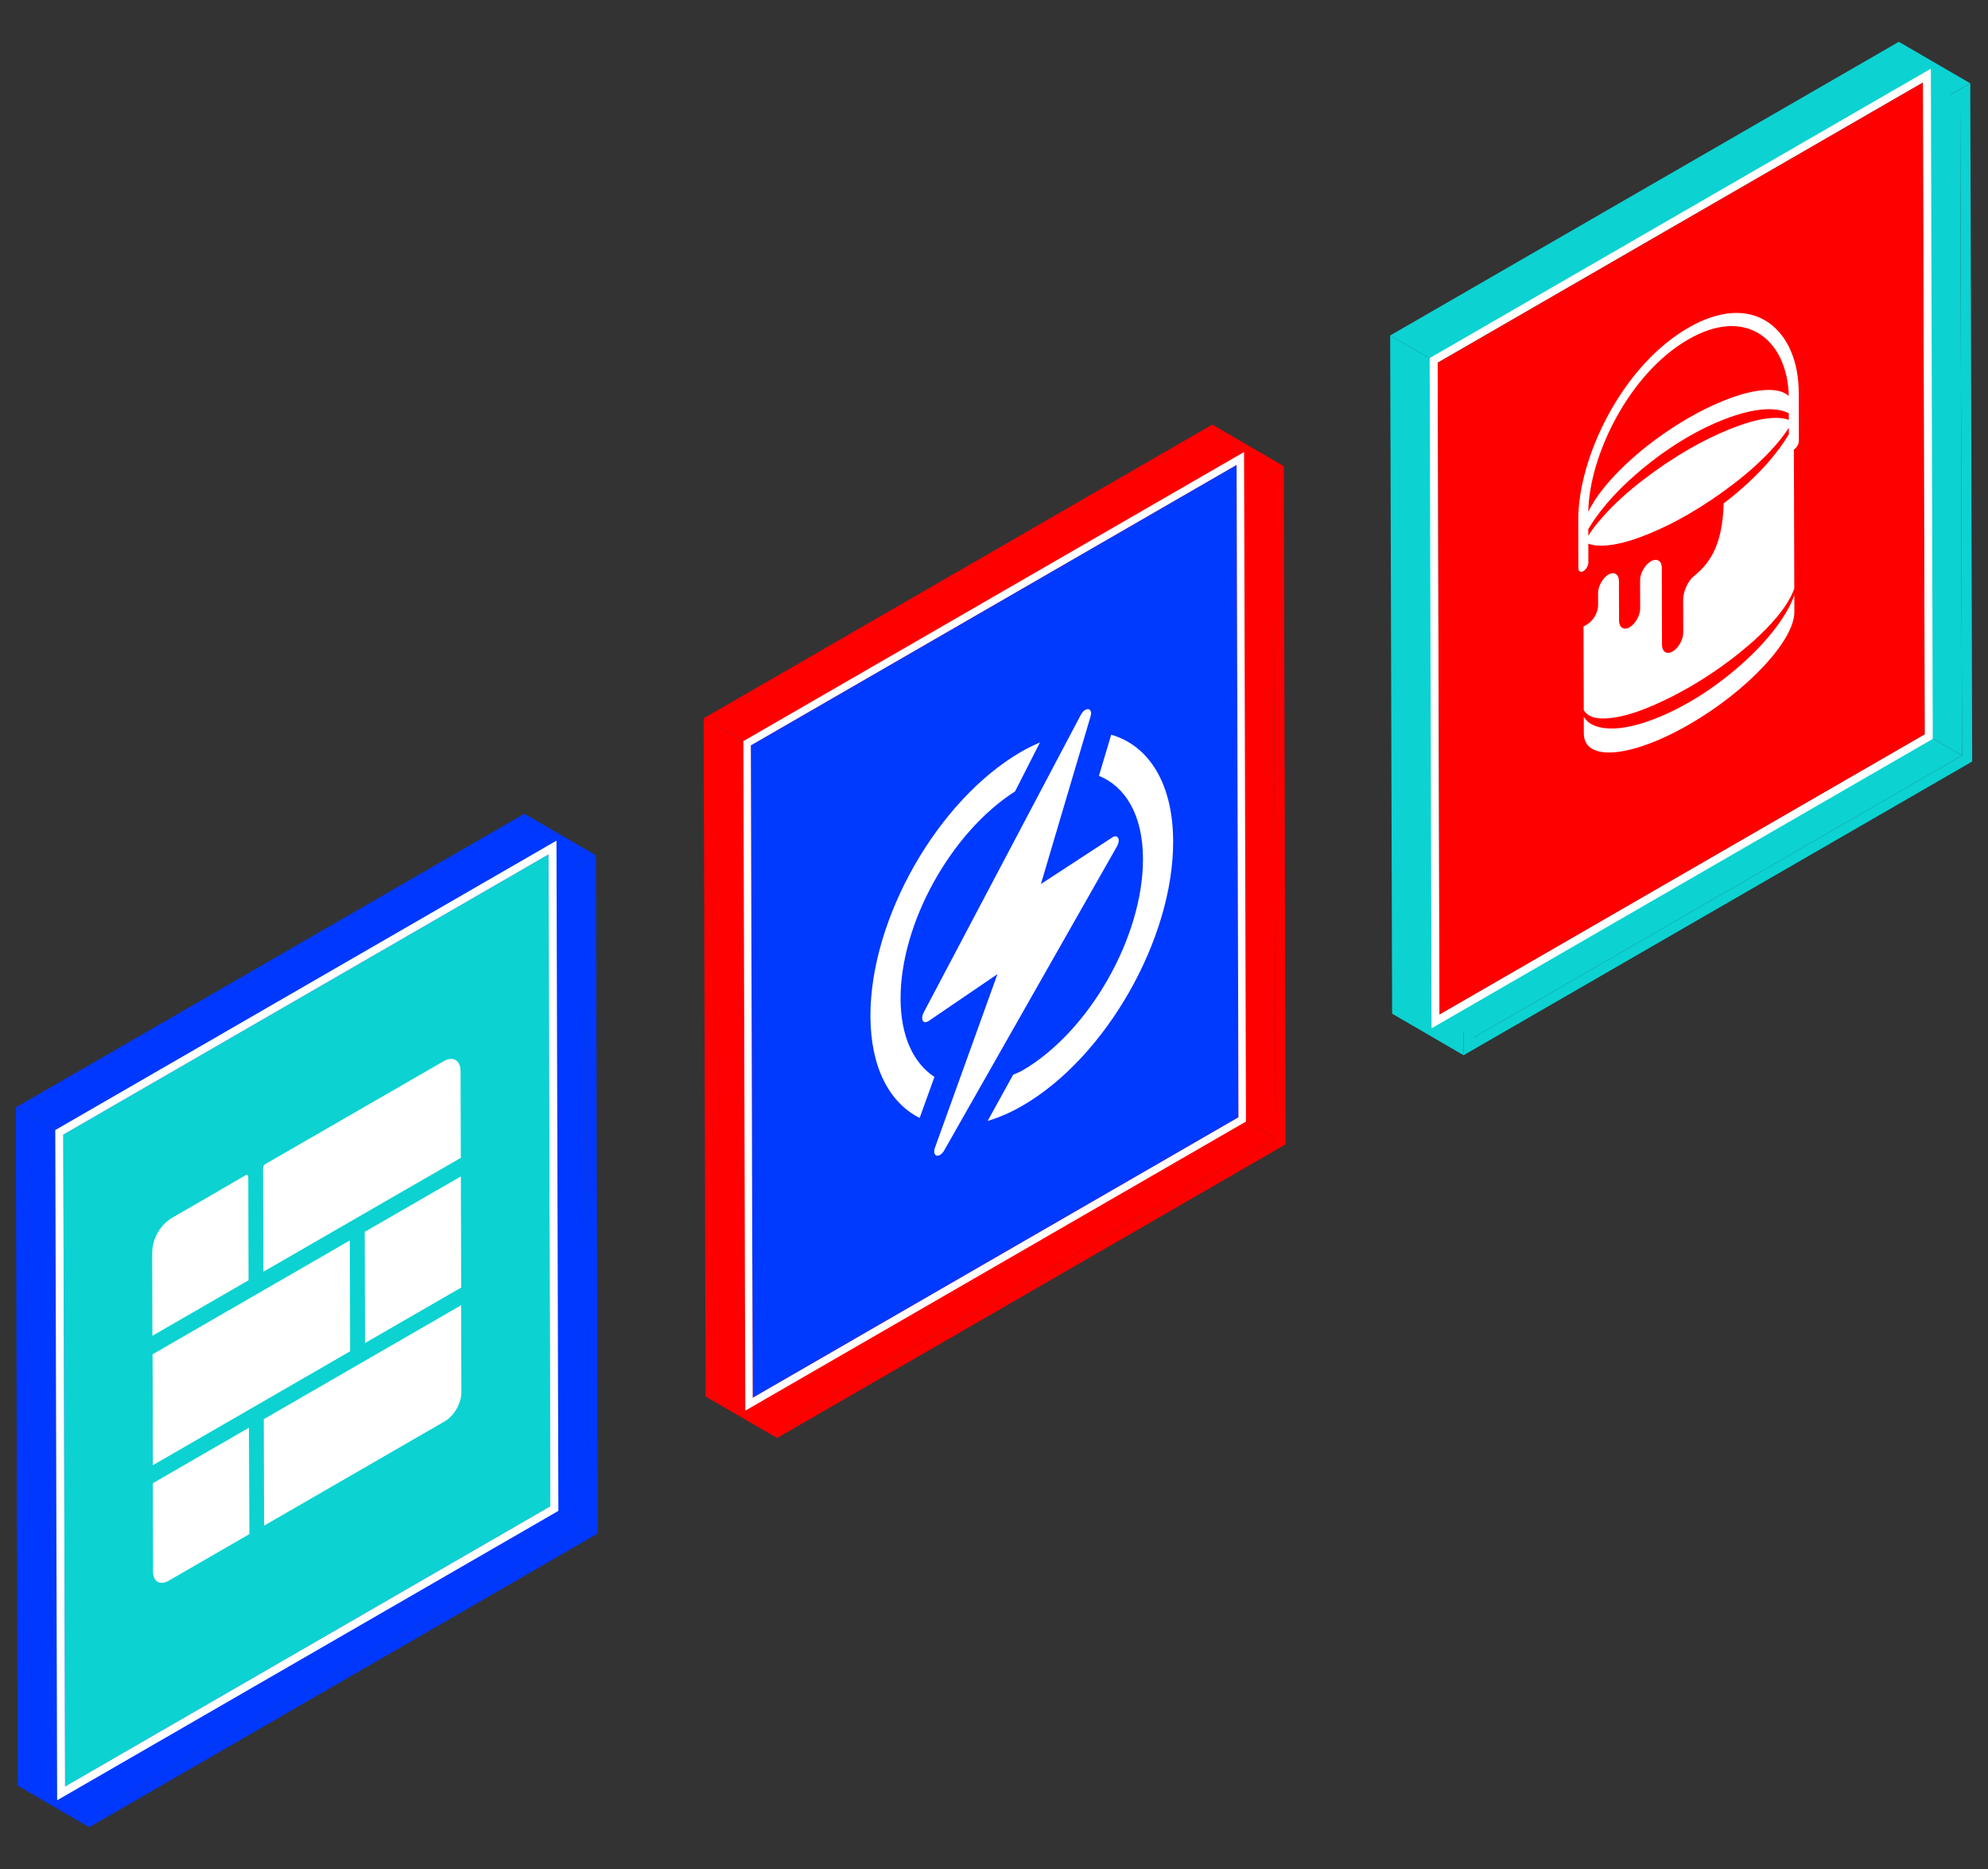
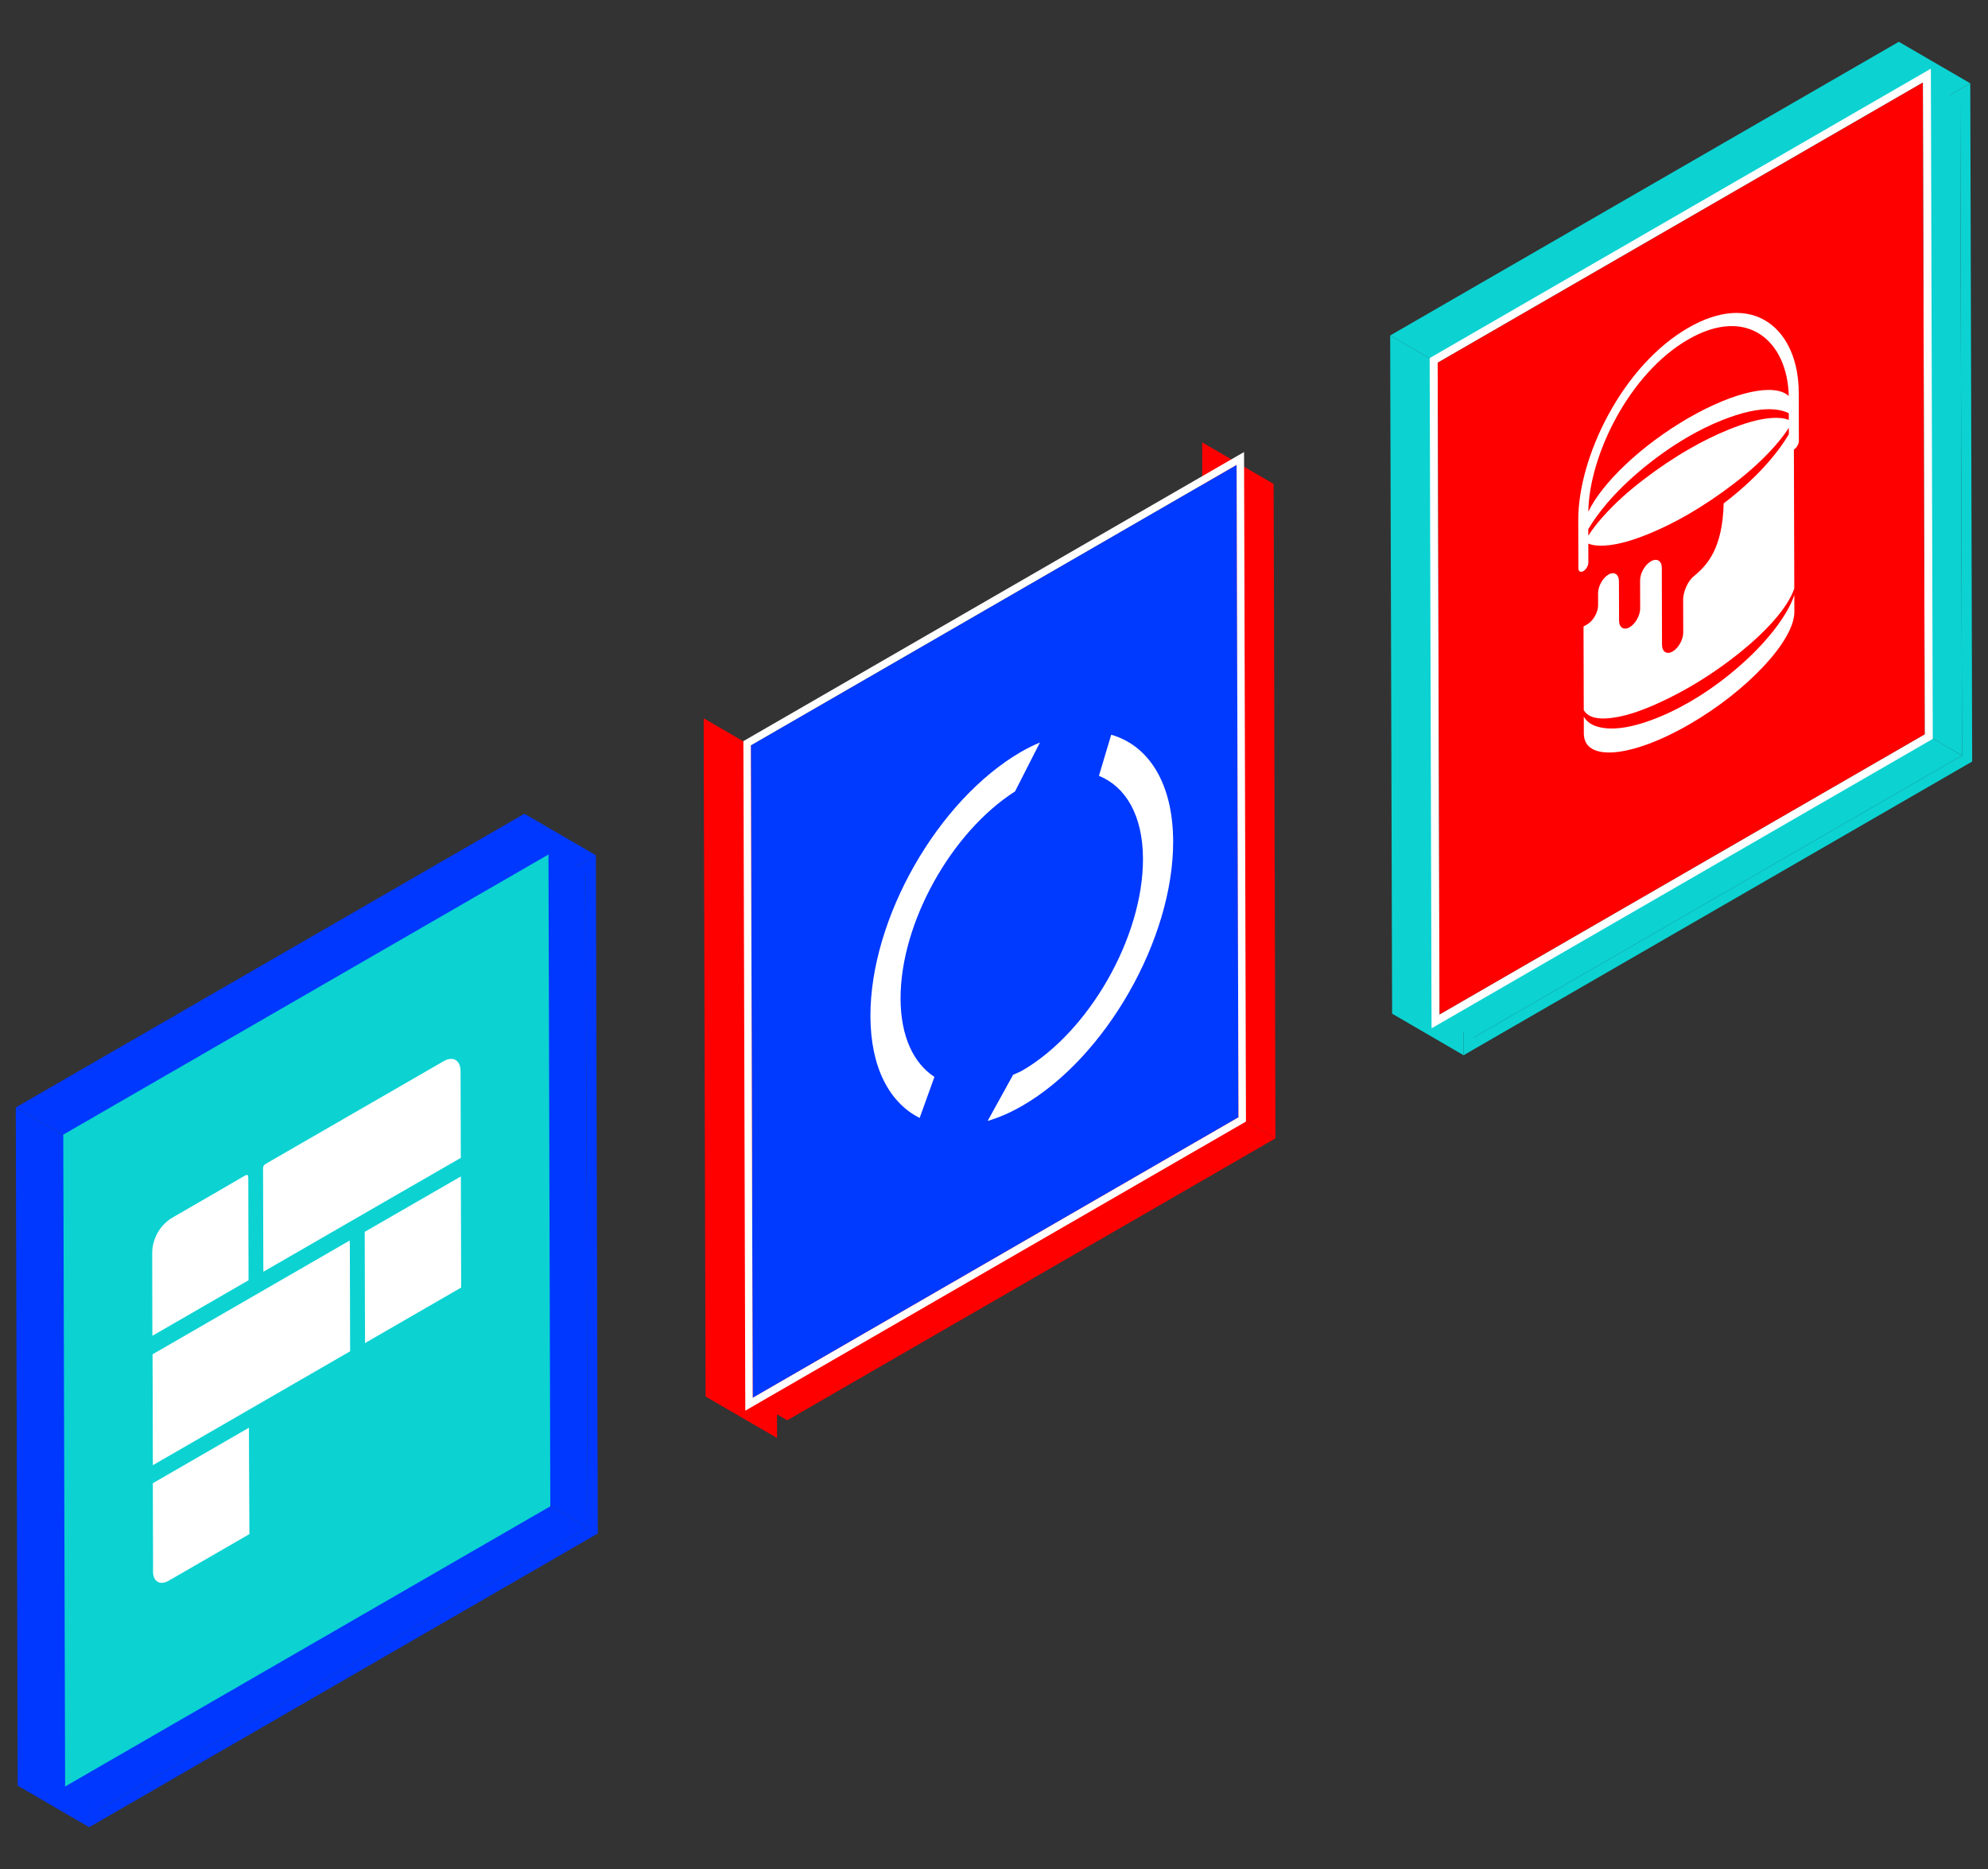
<svg xmlns="http://www.w3.org/2000/svg" version="1.1" id="Layer_1" x="0px" y="0px" viewBox="0 0 500 470" style="enable-background:new 0 0 500 470;" xml:space="preserve">
  <rect x="0" y="0" width="500" height="470" fill="#333333" stroke="none" />
  <style type="text/css">
	.st0{enable-background:new    ;}
	.st1{fill:#0038FF;}
	.st2{fill:#0CD2D2;}
	.st3{fill:#FFFFFF;}
	.st4{fill:#FF0000;}
	.st5{fill:#0039FF;}
</style>
  <g>
    <g>
      <g>
        <g>
          <g class="st0">
            <g>
              <polygon class="st1" points="24.98,455.02 7,444.58 129.82,373.67 147.79,384.12       " />
            </g>
            <g>
              <polygon class="st1" points="147.79,384.12 129.82,373.67 129.35,209.1 147.33,219.55       " />
            </g>
            <g>
              <path class="st1" d="M21.95,288.94l127.92-73.86l0.48,170.55L22.43,459.49L21.95,288.94z M147.79,384.12l-0.47-164.56        L24.51,290.46l0.47,164.56L147.79,384.12" />
            </g>
            <g>
              <polygon class="st1" points="21.95,288.94 3.97,278.49 131.89,204.64 149.87,215.08       " />
            </g>
            <g>
              <polygon class="st1" points="22.43,459.49 4.45,449.04 3.97,278.49 21.95,288.94       " />
            </g>
          </g>
        </g>
      </g>
      <g>
        <g>
          <g>
            <polygon class="st2" points="137.95,214.88 138.41,378.79 16.38,449.25 15.91,285.33      " />
          </g>
          <g>
-             <path class="st3" d="M13.9,284.18l126.06-72.78l0.48,168.54L14.37,452.72L13.9,284.18z M138.41,378.79l-0.46-163.92       L15.91,285.33l0.46,163.92L138.41,378.79" />
-           </g>
+             </g>
        </g>
      </g>
      <g>
        <g>
          <g>
            <path class="st3" d="M91.73,309.77l24.18-13.93c0.03,9.46,0.05,18.49,0.08,27.94c-8.04,4.64-16.1,9.29-24.18,13.96       L91.73,309.77z" />
          </g>
          <g>
            <path class="st3" d="M61.48,295.7c0.78-0.45,0.97-0.29,0.97,0.6c0,8.46,0.04,15.48,0.06,23.93c0,0.55,0,1.11,0,1.72       c-8.08,4.66-16.08,9.28-24.19,13.97c0-0.39,0-0.7,0-1.02c-0.01-7.03-0.03-12.65-0.04-19.68c-0.01-3.74,1.96-7.21,5.18-9.08       c2-1.15,4-2.31,6.01-3.47c1.33-0.77,2.67-1.54,4-2.31C56.14,298.8,58.81,297.26,61.48,295.7z" />
          </g>
          <g>
-             <path class="st3" d="M115.98,328.23l0.06,21.91c0.01,2.69-1.84,5.94-4.14,7.26l-45.48,26.26l-0.08-26.78L115.98,328.23z" />
-           </g>
+             </g>
          <g>
            <path class="st3" d="M87.94,311.96l0.05,0.98c0.02,7.77,0.04,15.53,0.06,23.3c0,1.17,0.01,2.35,0.01,3.57       c-17,9.82-32.68,18.87-49.62,28.65c0-0.41,0-0.76,0-1.11c-0.01-5.08-0.02-10.16-0.03-15.25c-0.01-3.63-0.01-7.27-0.04-10.89       l0-0.64L87.94,311.96z" />
          </g>
          <g>
            <path class="st3" d="M66.94,292.61c15.03-8.66,28.85-16.65,43.88-25.31l0.75-0.44c2.36-1.36,4.26-0.24,4.27,2.5       c0.02,7.74,0.04,14.07,0.06,21.81c-5.91,3.41-11.82,6.8-17.73,10.21c-10.78,6.22-20.36,11.75-31.14,17.97       c-0.22,0.13-0.45,0.26-0.77,0.45c-0.01-0.32-0.03-0.59-0.03-0.87c-0.02-8.77-0.03-16.14-0.07-24.9       C66.13,293.32,66.3,292.98,66.94,292.61z" />
          </g>
          <g>
            <path class="st3" d="M62.61,359.03c0.01,3.5,0.02,5.48,0.03,8.88c0.03,5.96,0.06,11.91,0.09,17.87       c-6.77,3.91-13.54,7.82-20.31,11.73c-2.19,1.26-3.95,0.2-3.93-2.35l0.01-1.55c-0.02-7-0.04-12.59-0.06-19.59       c0-0.34,0-0.68,0-1.03L62.61,359.03z" />
          </g>
        </g>
      </g>
    </g>
    <g>
      <g>
        <g class="st0">
          <g>
            <polygon class="st2" points="370.65,260.9 352.67,250.45 475.49,179.54 493.47,189.99      " />
          </g>
          <g>
            <polygon class="st2" points="493.47,189.99 475.49,179.54 475.02,14.97 493,25.42      " />
          </g>
          <g>
            <path class="st2" d="M367.62,94.81l127.92-73.86l0.48,170.55l-127.92,73.86L367.62,94.81z M493.47,189.99L493,25.42       L370.18,96.33l0.47,164.57L493.47,189.99" />
          </g>
          <g>
            <polygon class="st2" points="367.62,94.81 349.64,84.36 477.57,10.51 495.54,20.95      " />
          </g>
          <g>
            <polygon class="st2" points="368.11,265.36 350.13,254.91 349.64,84.36 367.62,94.81      " />
          </g>
        </g>
      </g>
    </g>
    <g>
      <g>
        <g>
          <path class="st3" d="M359.57,90.05l126.06-72.78l0.48,168.54l-126.06,72.78L359.57,90.05z M484.09,184.66l-0.46-163.92      L361.59,91.2l0.46,163.92L484.09,184.66" />
        </g>
        <g>
          <polygon class="st4" points="483.62,20.75 484.09,184.66 362.05,255.12 361.59,91.2     " />
        </g>
      </g>
    </g>
    <g>
      <g>
        <g class="st0">
          <g>
            <polygon class="st4" points="197.99,357.16 180.01,346.72 302.82,275.81 320.79,286.26      " />
          </g>
          <g>
            <polygon class="st4" points="320.79,286.26 302.82,275.81 302.35,111.24 320.33,121.69      " />
          </g>
          <g>
-             <path class="st4" d="M194.96,191.07l127.92-73.86l0.48,170.55l-127.92,73.86L194.96,191.07z M320.79,286.26l-0.47-164.57       l-122.81,70.9l0.47,164.57L320.79,286.26" />
-           </g>
+             </g>
          <g>
-             <polygon class="st4" points="194.96,191.07 176.98,180.63 304.9,106.77 322.88,117.22      " />
-           </g>
+             </g>
          <g>
            <polygon class="st4" points="195.44,361.62 177.46,351.18 176.98,180.63 194.96,191.07      " />
          </g>
        </g>
      </g>
    </g>
    <g>
      <g>
        <g>
          <polygon class="st5" points="311.03,116.9 311.49,280.97 189.32,351.51 188.85,187.44     " />
        </g>
        <g>
          <path class="st3" d="M186.97,186.37l125.92-72.7l0.48,168.37l-125.92,72.7L186.97,186.37z M311.49,280.97l-0.47-164.07      l-122.18,70.54l0.47,164.07L311.49,280.97" />
        </g>
      </g>
    </g>
    <g>
      <g>
        <g class="st0">
          <g>
            <path class="st3" d="M279.48,184.76c9.4,2.7,15.54,12.16,15.58,26.81c0.07,24.56-16.95,54.39-37.95,66.51       c-3,1.73-5.9,2.97-8.71,3.81l6.41-11.62c0.77-0.37,1.49-0.59,2.27-1.04c16.82-9.71,30.45-33.61,30.39-53.29       c-0.03-10.94-4.39-18.14-11.08-20.84C277.6,191.11,278.66,187.52,279.48,184.76z" />
          </g>
          <g>
-             <path class="st3" d="M281.23,210.74c0.26,0.49,0.14,1.31-0.28,2.06l-43.49,76.52c-0.29,0.5-0.66,0.89-1.04,1.11       c-0.3,0.18-0.61,0.24-0.87,0.16c-0.38-0.11-0.59-0.51-0.59-1.03c0-0.27,0.06-0.58,0.17-0.9c0.68-1.88,13.57-37.69,15.74-43.7       c-4.03,2.74-16.69,11.37-17.35,11.82c-0.68,0.4-1.19,0.33-1.43-0.11c-0.27-0.46-0.19-1.27,0.21-2.03l39.56-74.93       c0.29-0.54,0.68-0.96,1.09-1.19c0.27-0.15,0.54-0.22,0.78-0.19c0.43,0.07,0.69,0.48,0.69,1.04c0,0.23-0.05,0.48-0.12,0.74       c-0.55,1.84-10.91,36.86-12.5,42.19c3.68-2.39,17.3-11.29,18.02-11.76C280.48,210.16,280.99,210.26,281.23,210.74z" />
-           </g>
+             </g>
          <g>
            <path class="st3" d="M226.5,251.16c0.03,9.52,3.3,16.25,8.52,19.65c-1.4,3.88-2.66,7.4-3.72,10.32       c-7.56-3.79-12.35-12.65-12.38-25.59c-0.07-24.54,16.95-54.38,37.95-66.51c1.59-0.92,3.15-1.66,4.69-2.32l-6.27,12.31       C239.23,209.28,226.45,232.14,226.5,251.16z" />
          </g>
        </g>
      </g>
    </g>
    <g>
      <g>
        <g>
          <g>
            <path class="st3" d="M444.78,81.11c4.82,3.32,7.6,9.74,7.62,17.62l0.03,12.12c0,0.81-0.56,1.79-1.25,2.19l0.1,34.97       c-0.98,2.76-2.83,5.35-4.76,7.6c-2.82,3.29-5.93,6.07-9.01,8.55c-4.1,3.29-8.31,6.15-12.51,8.58c-2.92,1.68-5.83,3.16-8.7,4.42       c-3.91,1.74-7.88,3.09-11.54,3.44c-2.49,0.24-5.15,0.07-6.43-2.01l-0.06-21.04l0.93-0.54c1.51-0.87,2.74-3.03,2.74-4.8l-0.01-3       c-0.01-1.77,1.17-3.9,2.62-4.73c1.44-0.83,2.63-0.07,2.63,1.7l0.03,9.87c0.01,1.77,1.2,2.52,2.66,1.68       c1.46-0.84,2.65-2.98,2.65-4.75l-0.02-7.04c-0.01-1.77,1.22-3.92,2.72-4.79c1.5-0.87,2.74-0.13,2.74,1.64l0.05,19.36       c0.01,1.77,1.21,2.52,2.68,1.67c1.47-0.85,2.66-2.99,2.66-4.75l-0.02-8.33c-0.01-1.77,1.11-4.56,2.59-5.76       c3.6-2.93,7.31-7.14,7.6-18.39c1.19-0.91,2.36-1.85,3.52-2.83c3.74-3.17,7.5-6.89,10.69-11.26c0.76-1.03,1.5-2.15,2.18-3.29       l0-1.64c-1.03,1.61-2.24,3.14-3.45,4.52c-3.18,3.62-6.67,6.67-10.14,9.36c-3.87,2.98-7.81,5.63-11.75,7.91       c-3.22,1.86-6.44,3.46-9.62,4.77c-3.8,1.56-7.65,2.82-11.18,3.05c-1.5,0.1-3.03,0.04-4.29-0.48l0.01,4.73       c0,0.81-0.56,1.79-1.25,2.19c-0.7,0.4-1.26,0.07-1.26-0.74l-0.03-12.12c-0.02-7.87,2.71-17.47,7.5-26.34       c5.23-9.69,12.38-17.5,20.14-21.97C432.34,77.95,439.51,77.48,444.78,81.11z M424.59,85.37       c-14.88,8.59-24.89,29.17-25.12,43.33c3.41-7.21,13.39-16.77,25.18-23.58c11.8-6.81,21.8-8.79,25.24-5.53       C449.57,85.75,439.46,76.78,424.59,85.37 M449.9,105.6l0-1.67c-1.11-0.6-2.44-0.87-3.71-0.97c-3.99-0.32-8.53,0.9-13.03,2.69       c-2.81,1.11-5.67,2.51-8.53,4.16c-4.15,2.4-8.3,5.33-12.31,8.72c-3.74,3.17-7.51,6.89-10.7,11.27       c-0.75,1.02-1.48,2.12-2.15,3.26l0,1.64c1.02-1.59,2.22-3.11,3.43-4.48c3.24-3.7,6.83-6.82,10.37-9.54       c3.78-2.9,7.64-5.5,11.5-7.72c3.32-1.92,6.64-3.56,9.91-4.89c3.79-1.54,7.64-2.79,11.16-2.97       C447.25,105.03,448.7,105.11,449.9,105.6" />
          </g>
          <g>
            <path class="st3" d="M451.29,149.63l0.01,4.25c0.02,7.18-11.81,19.85-26.44,28.29c-14.62,8.44-26.49,9.46-26.51,2.28       l-0.01-4.24c1,1.84,3.03,2.58,4.97,2.85c3.51,0.5,7.59-0.39,11.61-1.83c3.27-1.17,6.64-2.75,10.01-4.69       c3.88-2.24,7.75-4.96,11.49-8.12c3.75-3.17,7.53-6.88,10.74-11.28C448.8,154.87,450.43,152.22,451.29,149.63z" />
          </g>
        </g>
      </g>
    </g>
  </g>
</svg>